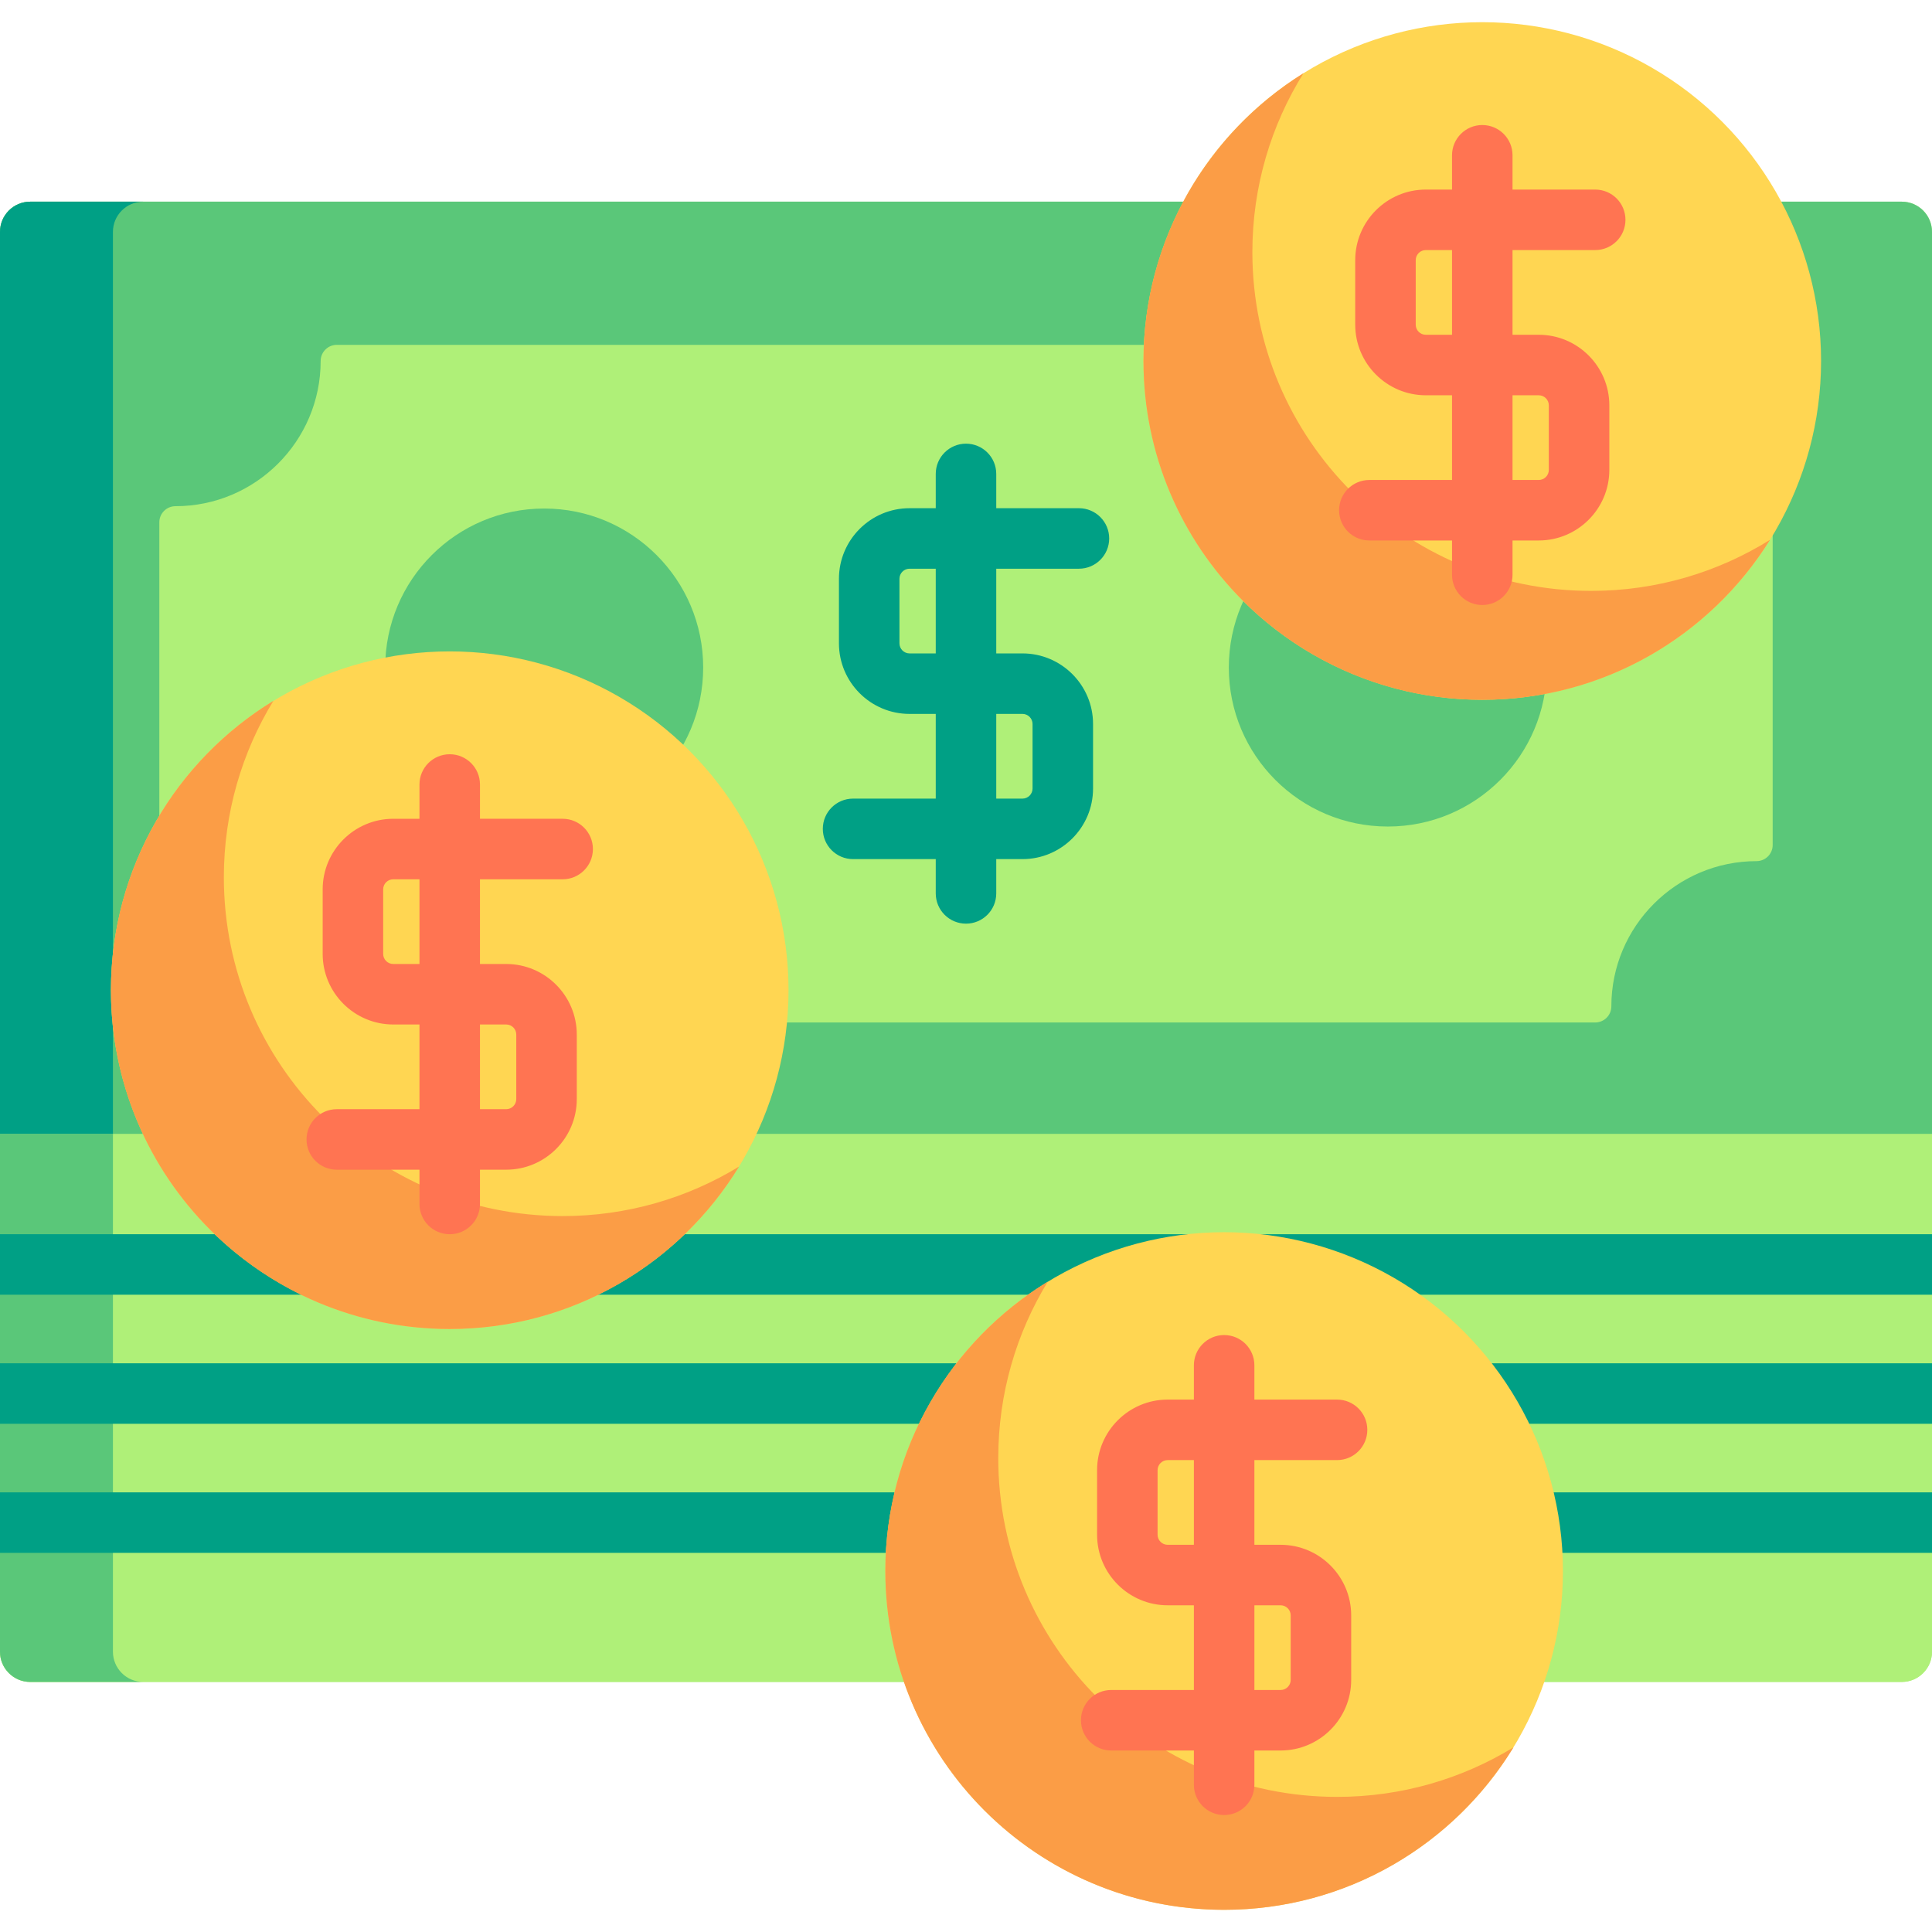
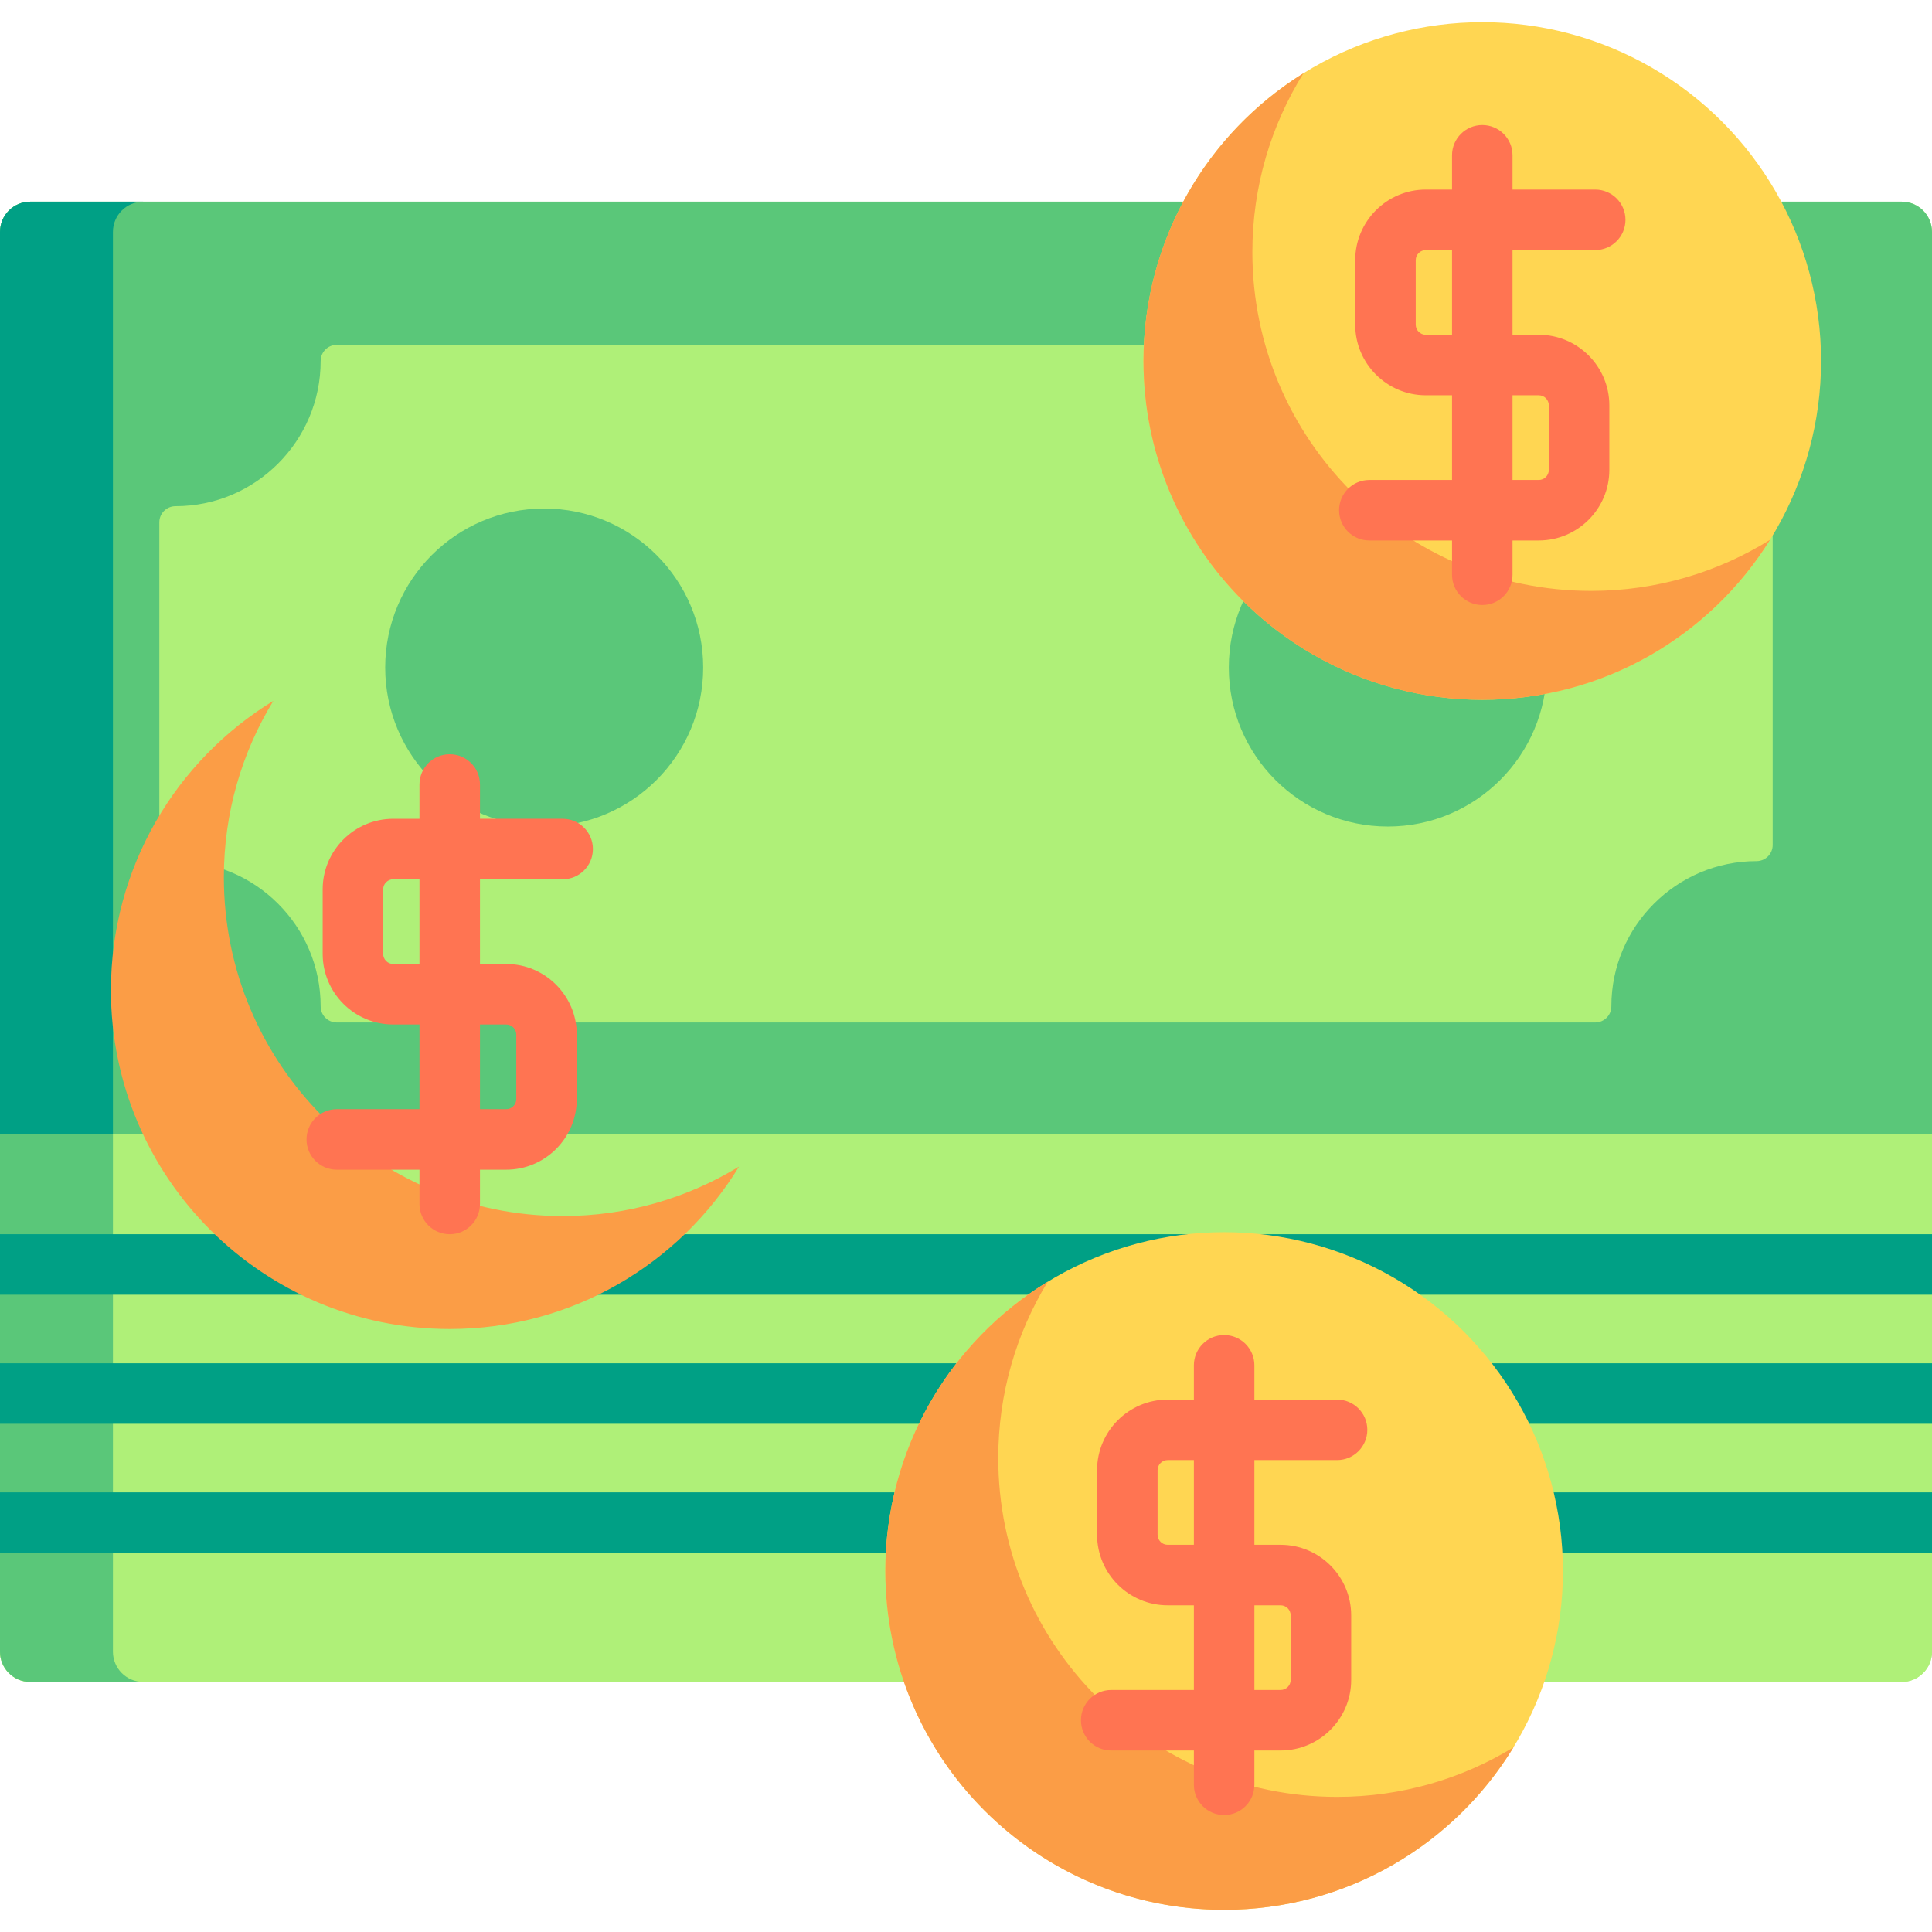
<svg xmlns="http://www.w3.org/2000/svg" version="1.1" id="Layer_1" viewBox="0 0 512 512" xml:space="preserve">
  <path style="fill:#AFF078;" d="M503.983,53.445H8.017C3.589,53.445,0,57.034,0,61.461v376.251c0,4.427,3.589,8.017,8.017,8.017  h495.967c4.427,0,8.017-3.589,8.017-8.017V61.461C512,57.034,508.411,53.445,503.983,53.445z" />
  <path style="fill:#5AC779;" d="M512,61.461c0-4.427-3.589-8.017-8.017-8.017H8.017C3.589,53.445,0,57.034,0,61.461v239.076h512  V61.461z" />
  <path style="fill:#AFF078;" d="M0,300.538v137.174c0,4.427,3.589,8.017,8.017,8.017h495.967c4.427,0,8.017-3.589,8.017-8.017  V300.538H0z" />
  <path style="fill:#00A085;" d="M37.946,53.445H8.017C3.589,53.445,0,57.034,0,61.461v239.076h29.929V61.461  C29.929,57.034,33.518,53.445,37.946,53.445z" />
  <path style="fill:#5AC779;" d="M29.929,437.712V300.538H0v137.174c0,4.427,3.589,8.017,8.017,8.017h29.929  C33.518,445.729,29.929,442.139,29.929,437.712z" />
  <path style="fill:#AFF078;" d="M465.503,134.146c-21.219,0-38.48-17.262-38.48-38.48c0-2.361-1.914-4.276-4.276-4.276H89.253  c-2.361,0-4.276,1.914-4.276,4.276c0,21.219-17.262,38.48-38.48,38.48c-2.361,0-4.276,1.914-4.276,4.276v85.511  c0,2.361,1.914,4.276,4.276,4.276c21.219,0,38.48,17.262,38.48,38.48c0,2.361,1.914,4.276,4.276,4.276h333.495  c2.361,0,4.276-1.914,4.276-4.276c0-21.219,17.262-38.48,38.48-38.48c2.361,0,4.276-1.914,4.276-4.276v-85.511  C469.779,136.061,467.864,134.146,465.503,134.146z" />
  <g>
    <circle style="fill:#5AC779;" cx="367.785" cy="176.902" r="42.136" />
    <circle style="fill:#5AC779;" cx="144.215" cy="176.902" r="42.136" />
  </g>
  <g>
    <rect y="327.081" style="fill:#00A085;" width="512" height="16.033" />
    <rect y="361.286" style="fill:#00A085;" width="512" height="16.033" />
    <rect y="395.491" style="fill:#00A085;" width="512" height="16.033" />
  </g>
-   <circle style="fill:#FFD652;" cx="119.182" cy="262.413" r="89.787" />
  <path style="fill:#FB9D46;" d="M149.111,322.271c-49.588,0-89.787-40.199-89.787-89.787c0-17.124,4.798-33.125,13.116-46.742  c-25.814,15.77-43.045,44.206-43.045,76.671c0,49.588,40.199,89.787,89.787,89.787c32.464,0,60.9-17.232,76.671-43.045  C182.236,317.473,166.234,322.271,149.111,322.271z" />
  <circle style="fill:#FFD652;" cx="324.409" cy="416.334" r="89.787" />
  <path style="fill:#FB9D46;" d="M354.338,476.192c-49.588,0-89.787-40.199-89.787-89.787c0-17.124,4.798-33.125,13.116-46.742  c-25.814,15.77-43.045,44.206-43.045,76.671c0,49.588,40.199,89.787,89.787,89.787c32.464,0,60.9-17.232,76.671-43.045  C387.463,471.394,371.462,476.192,354.338,476.192z" />
  <circle style="fill:#FFD652;" cx="392.818" cy="95.666" r="89.787" />
  <path style="fill:#FB9D46;" d="M421.678,156.593c-49.588,0-89.787-40.199-89.787-89.787c0-17.402,4.965-33.636,13.534-47.393  c-25.447,15.85-42.394,44.066-42.394,76.253c0,49.588,40.199,89.787,89.787,89.787c32.187,0,60.403-16.947,76.253-42.394  C455.314,151.628,439.08,156.593,421.678,156.593z" />
-   <path style="fill:#00A085;" d="M285.929,150.714c4.427,0,8.017-3.589,8.017-8.017c0-4.427-3.589-8.017-8.017-8.017h-21.912v-9.086  c0-4.427-3.589-8.017-8.017-8.017c-4.427,0-8.017,3.589-8.017,8.017v9.086h-6.948c-10.314,0-18.706,8.392-18.706,18.706v17.102  c0,10.314,8.392,18.706,18.706,18.706h6.948v22.447h-21.912c-4.427,0-8.017,3.589-8.017,8.017s3.589,8.017,8.017,8.017h21.912v9.086  c0,4.427,3.589,8.017,8.017,8.017c4.427,0,8.017-3.589,8.017-8.017v-9.086h6.948c10.314,0,18.706-8.392,18.706-18.706v-17.102  c0-10.314-8.392-18.706-18.706-18.706h-6.948v-22.447H285.929z M270.965,189.194c1.473,0,2.672,1.199,2.672,2.672v17.102  c0,1.473-1.199,2.672-2.672,2.672h-6.948v-22.447H270.965z M247.983,173.161h-6.948c-1.473,0-2.672-1.199-2.672-2.672v-17.102  c0-1.473,1.199-2.672,2.672-2.672h6.948V173.161z" />
  <g>
    <path style="fill:#FF7452;" d="M149.111,216.985h-21.912V207.9c0-4.427-3.589-8.017-8.017-8.017c-4.427,0-8.017,3.589-8.017,8.017   v9.086h-6.948c-10.314,0-18.706,8.392-18.706,18.706v17.102c0,10.314,8.392,18.706,18.706,18.706h6.948v22.447H89.253   c-4.427,0-8.017,3.589-8.017,8.017c0,4.427,3.589,8.017,8.017,8.017h21.912v9.086c0,4.427,3.589,8.017,8.017,8.017   c4.427,0,8.017-3.589,8.017-8.017v-9.086h6.948c10.314,0,18.706-8.392,18.706-18.706v-17.102c0-10.314-8.392-18.706-18.706-18.706   h-6.948v-22.447h21.912c4.427,0,8.017-3.589,8.017-8.017S153.538,216.985,149.111,216.985z M134.146,271.499   c1.473,0,2.672,1.199,2.672,2.672v17.102c0,1.473-1.199,2.672-2.672,2.672h-6.948v-22.447H134.146z M111.165,255.466h-6.948   c-1.473,0-2.672-1.199-2.672-2.672v-17.102c0-1.473,1.199-2.672,2.672-2.672h6.948V255.466z" />
    <path style="fill:#FF7452;" d="M354.338,370.906h-21.912v-9.086c0-4.427-3.589-8.017-8.017-8.017c-4.427,0-8.017,3.589-8.017,8.017   v9.086h-6.948c-10.314,0-18.706,8.392-18.706,18.706v17.102c0,10.314,8.392,18.706,18.706,18.706h6.948v22.447H294.48   c-4.427,0-8.017,3.589-8.017,8.017c0,4.427,3.589,8.017,8.017,8.017h21.912v9.086c0,4.427,3.589,8.017,8.017,8.017   c4.427,0,8.017-3.589,8.017-8.017V463.9h6.948c10.314,0,18.706-8.392,18.706-18.706v-17.102c0-10.314-8.392-18.706-18.706-18.706   h-6.948v-22.447h21.912c4.427,0,8.017-3.589,8.017-8.017C362.355,374.495,358.766,370.906,354.338,370.906z M339.374,425.42   c1.473,0,2.672,1.199,2.672,2.672v17.102c0,1.473-1.199,2.672-2.672,2.672h-6.948V425.42H339.374z M316.392,409.386h-6.948   c-1.473,0-2.672-1.199-2.672-2.672v-17.102c0-1.473,1.199-2.672,2.672-2.672h6.948V409.386z" />
    <path style="fill:#FF7452;" d="M422.747,66.271c4.427,0,8.017-3.589,8.017-8.017s-3.589-8.017-8.017-8.017h-21.912v-9.086   c0-4.427-3.589-8.017-8.017-8.017c-4.427,0-8.017,3.589-8.017,8.017v9.086h-6.948c-10.314,0-18.706,8.392-18.706,18.706v17.102   c0,10.314,8.392,18.706,18.706,18.706h6.948v22.447h-21.912c-4.427,0-8.017,3.589-8.017,8.017c0,4.427,3.589,8.017,8.017,8.017   h21.912v9.086c0,4.427,3.589,8.017,8.017,8.017c4.427,0,8.017-3.589,8.017-8.017v-9.086h6.948c10.314,0,18.706-8.392,18.706-18.706   v-17.102c0-10.314-8.392-18.706-18.706-18.706h-6.948V66.271H422.747z M407.783,104.752c1.473,0,2.672,1.199,2.672,2.672v17.102   c0,1.473-1.199,2.672-2.672,2.672h-6.948v-22.447H407.783z M384.802,88.718h-6.948c-1.473,0-2.672-1.199-2.672-2.672V68.944   c0-1.473,1.199-2.672,2.672-2.672h6.948V88.718z" />
  </g>
</svg>